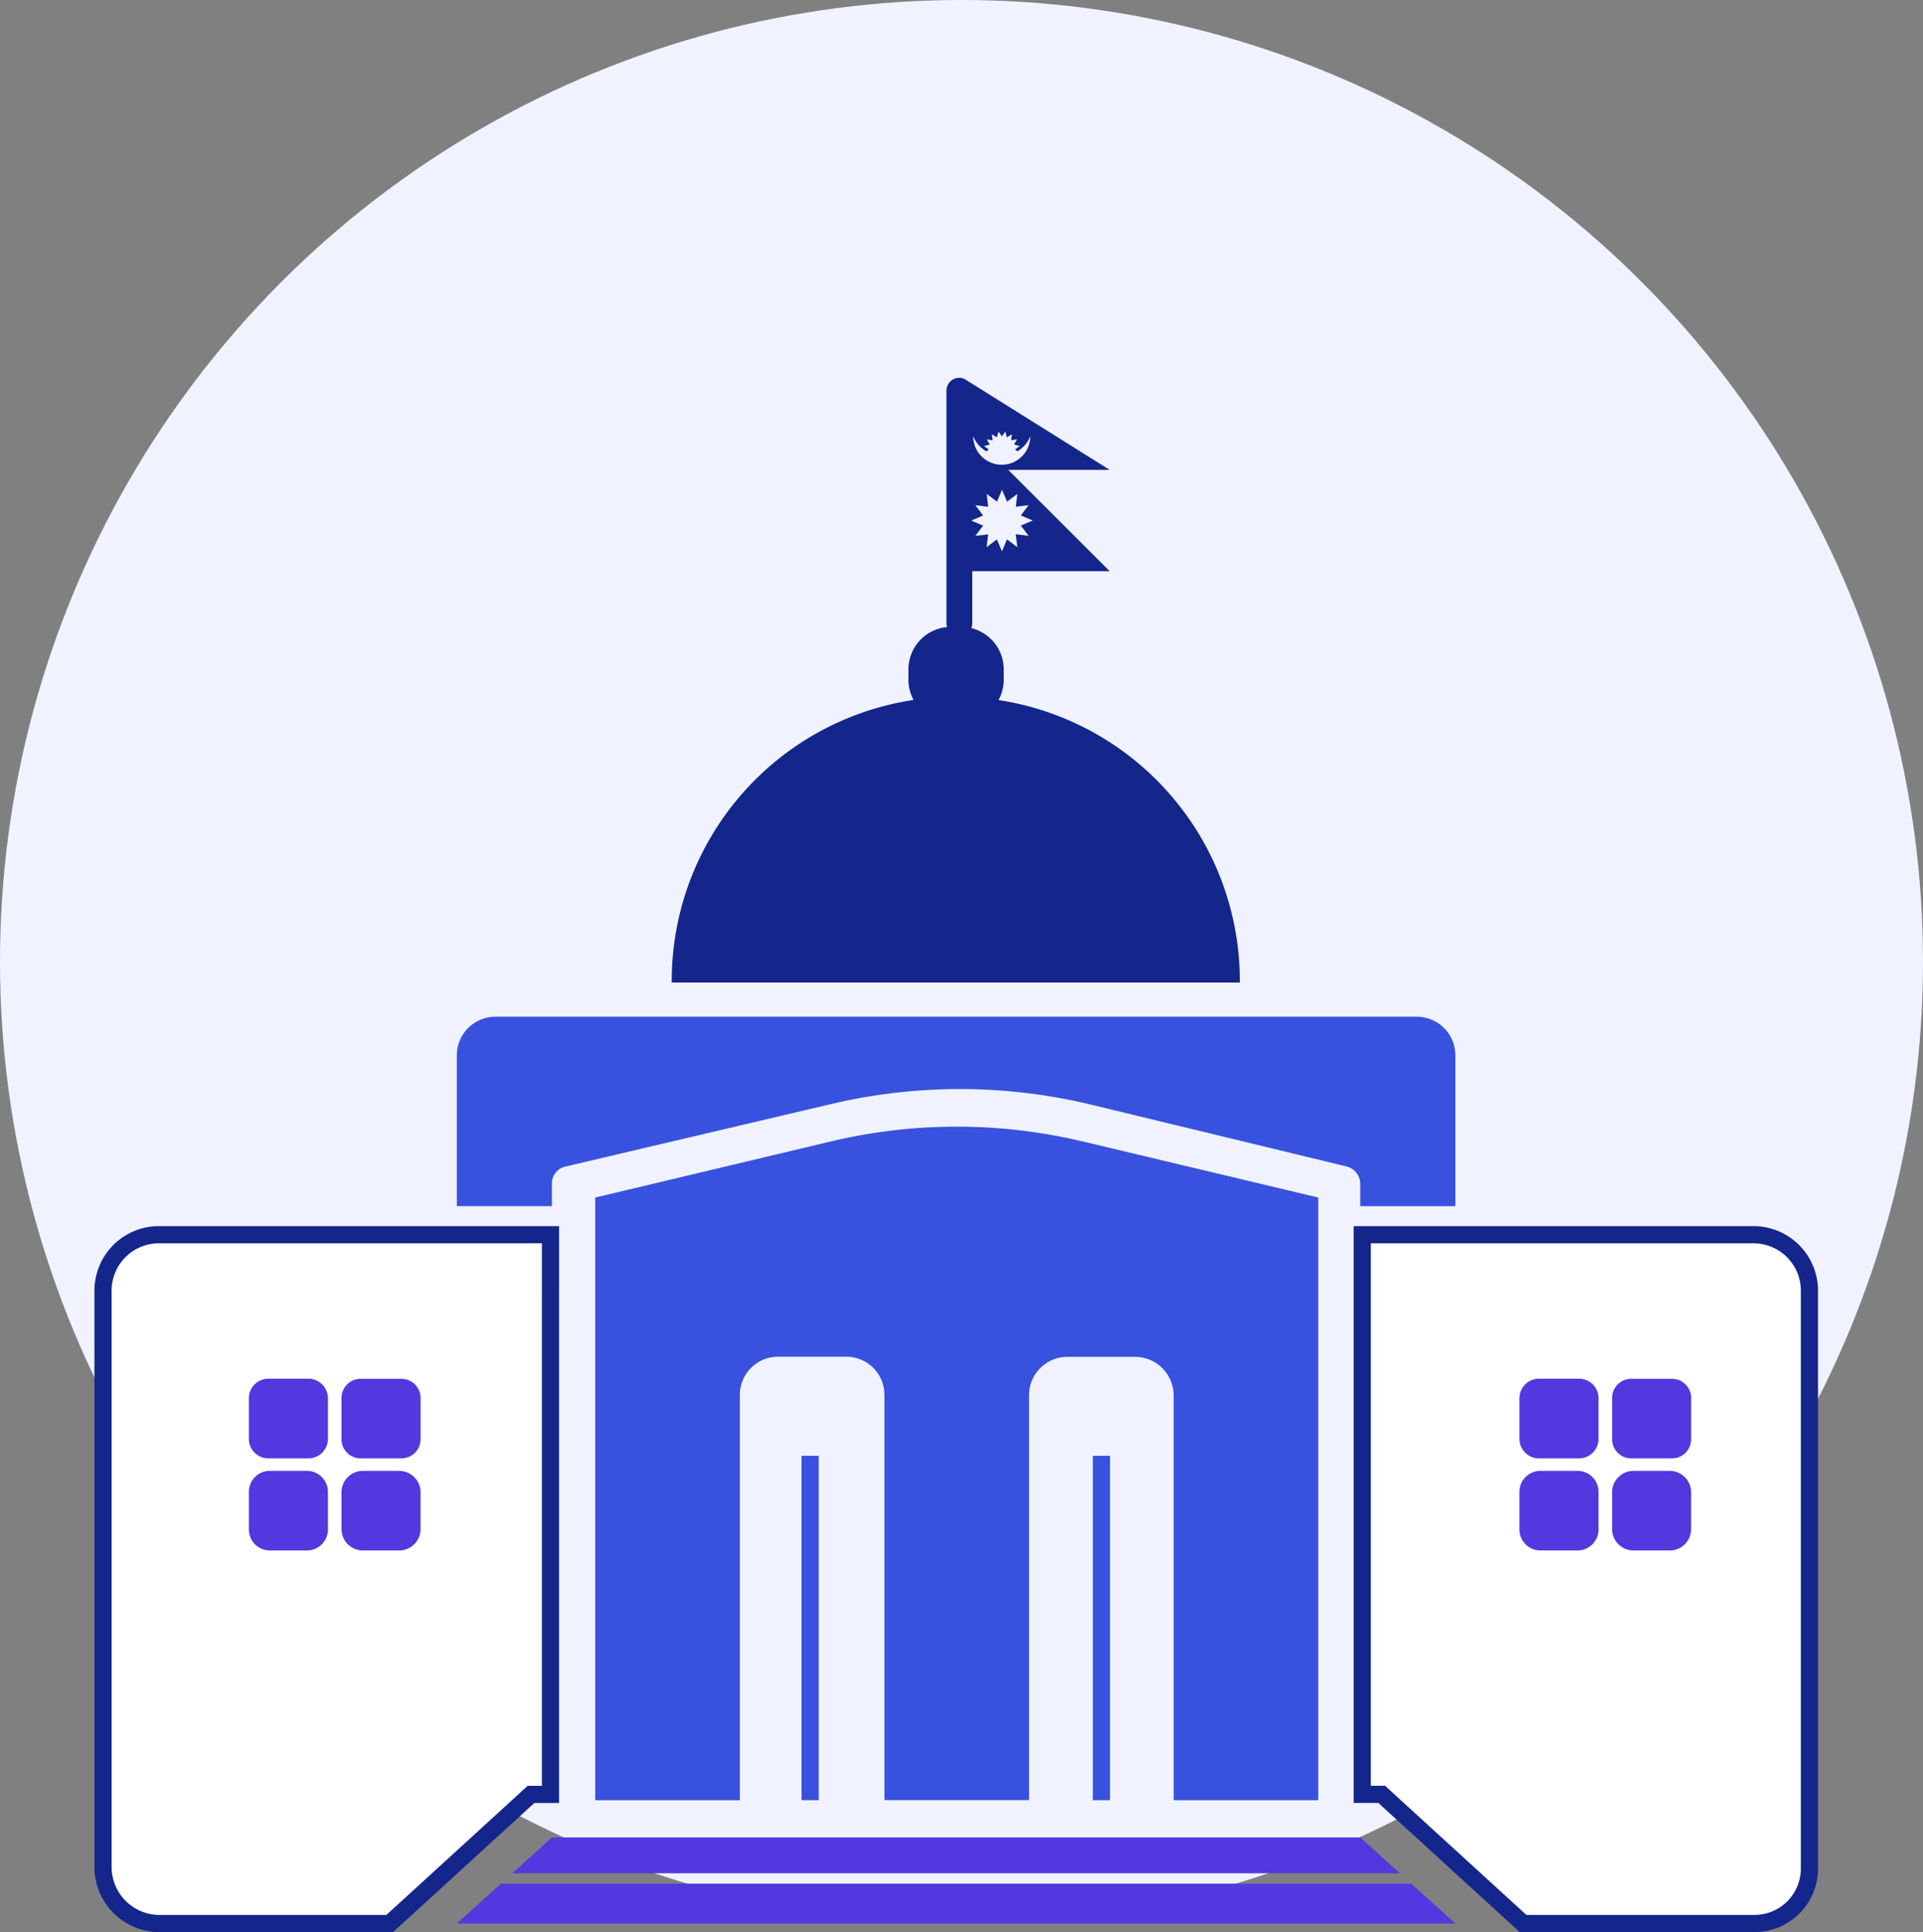
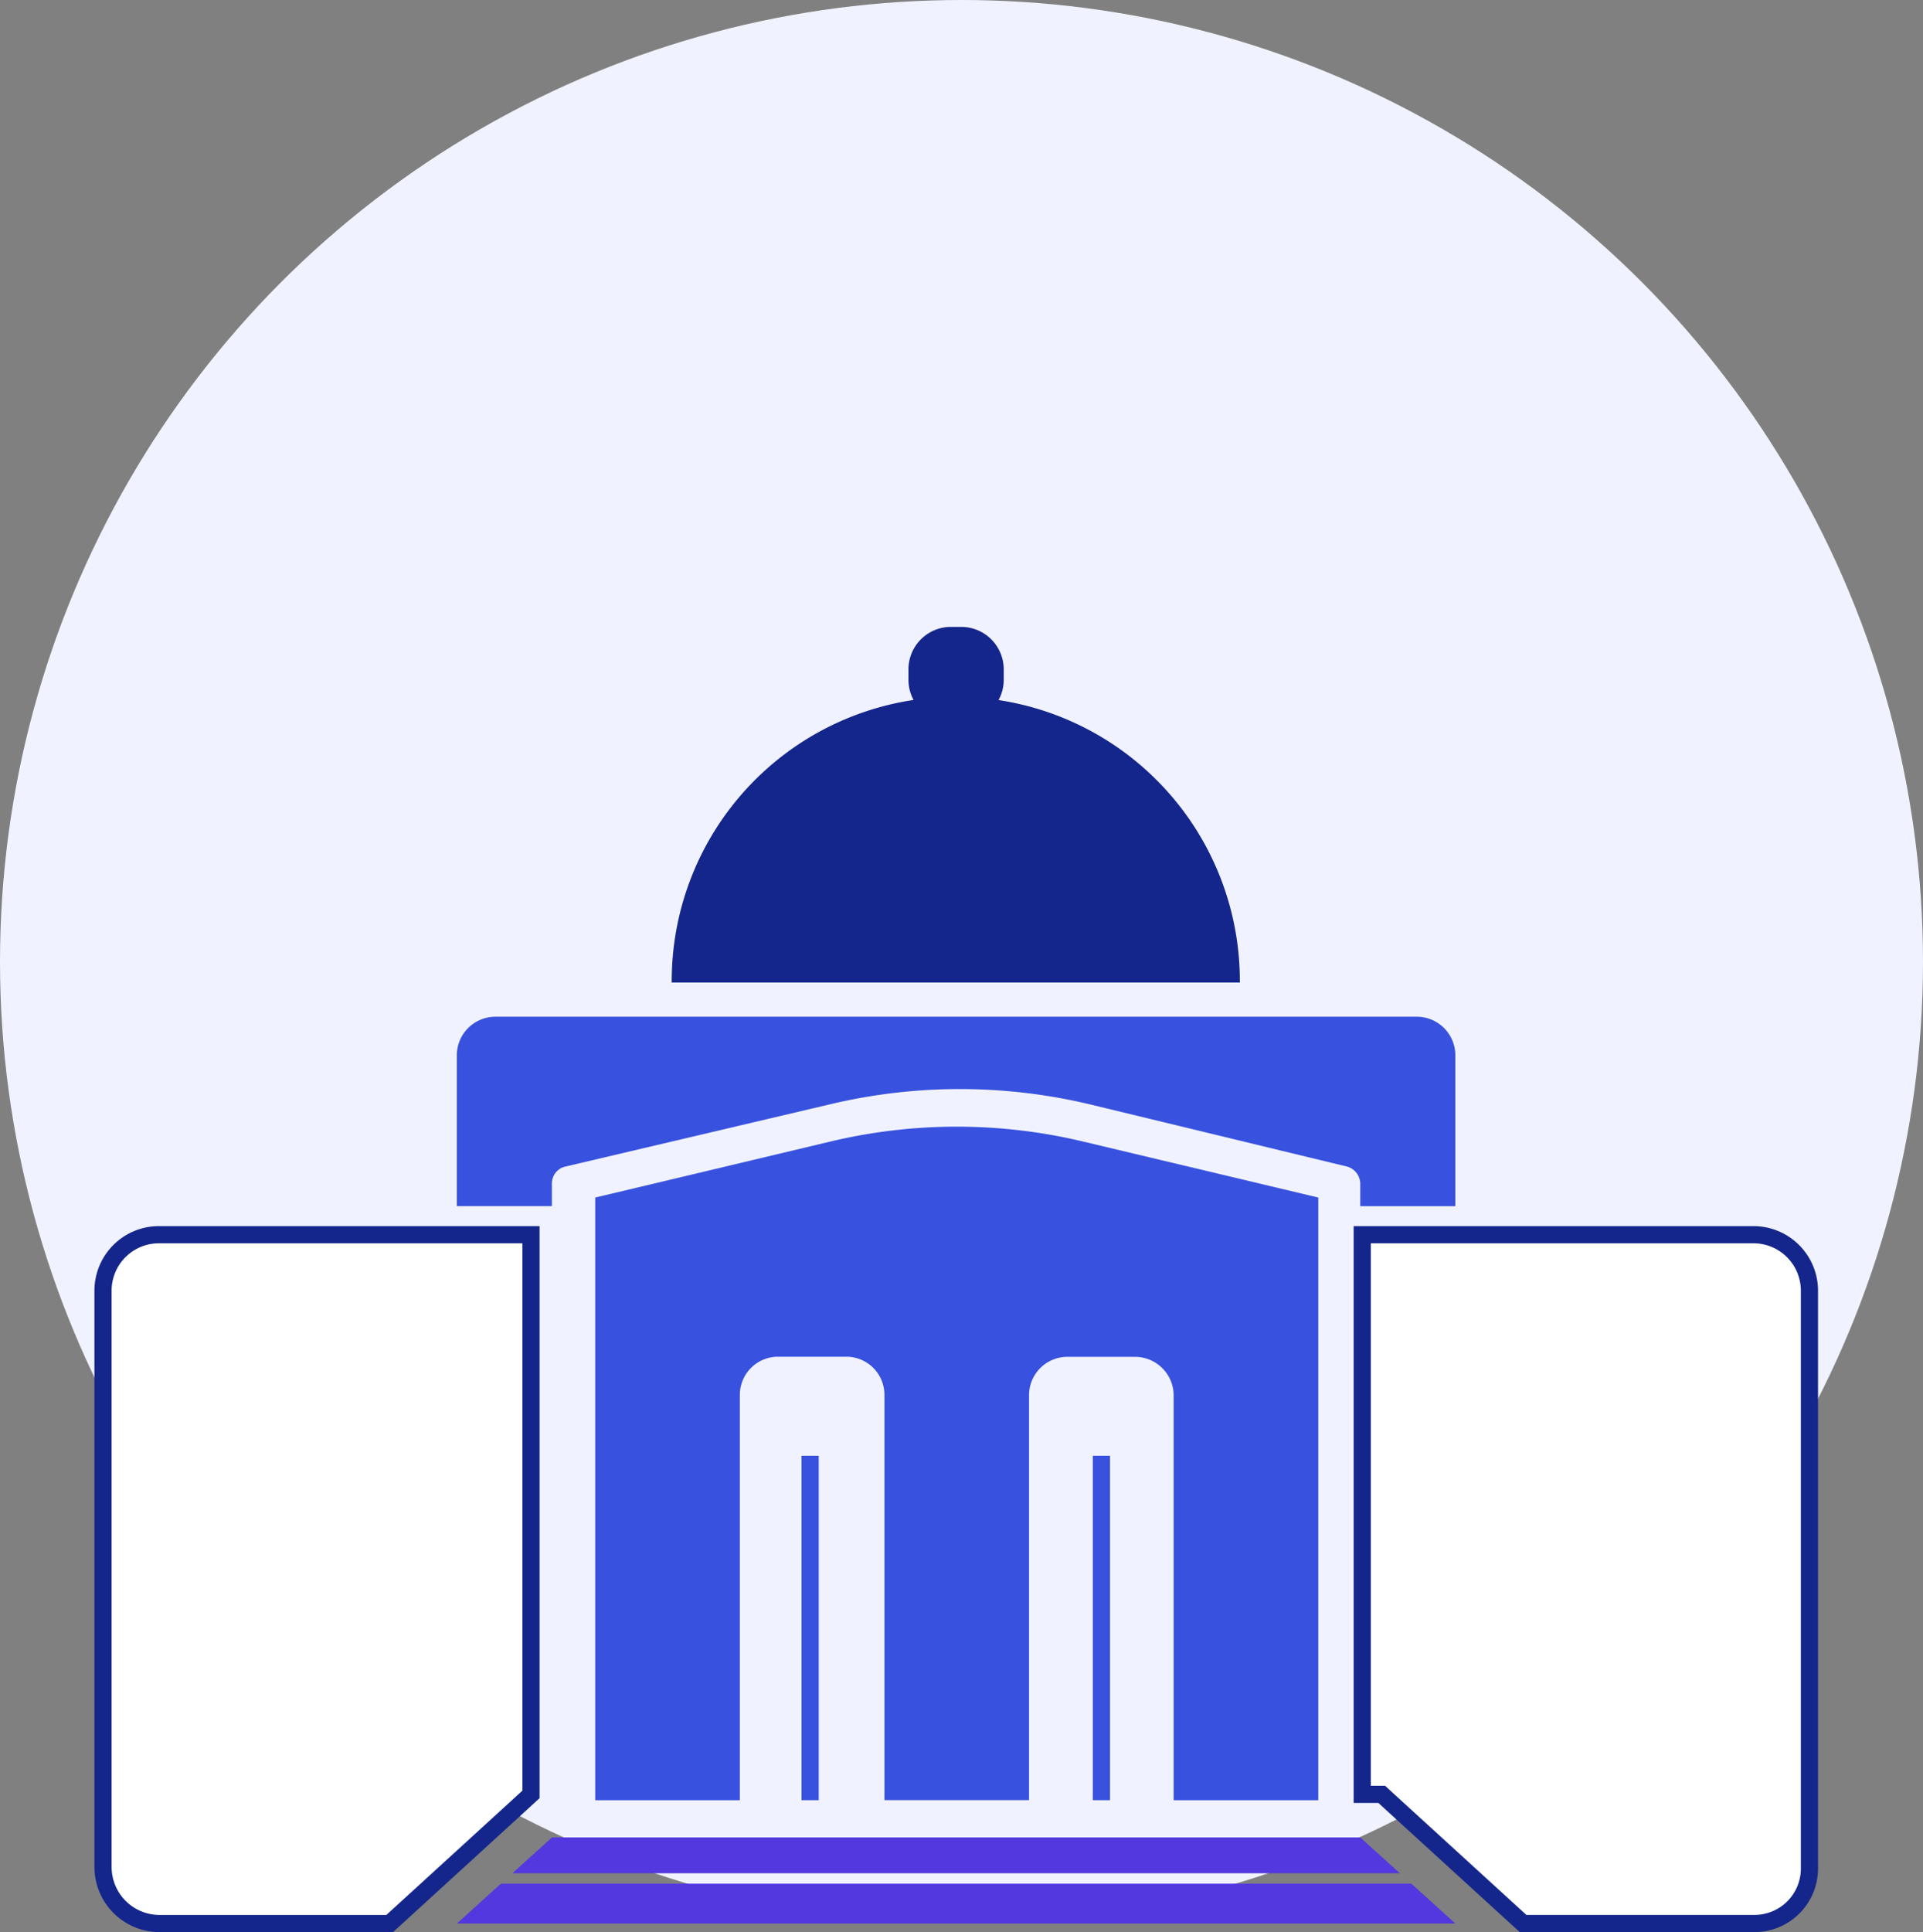
<svg xmlns="http://www.w3.org/2000/svg" width="56" height="56.25" viewBox="0 0 56 56.25">
  <rect x="0" y="0" width="56" height="56.25" fill="#808080" stroke="none" />
  <g id="Group_2631" data-name="Group 2631" transform="translate(-1040 -2295)">
    <g id="Group_1946" data-name="Group 1946" transform="translate(534 960)">
      <g id="Group_1933" data-name="Group 1933" transform="translate(191)">
        <g id="Group_1914" data-name="Group 1914" transform="translate(121)">
          <g id="Group_1904" data-name="Group 1904" transform="translate(5)">
            <g id="Group_1902" data-name="Group 1902" transform="translate(-66 -49)">
              <circle id="Ellipse_198" data-name="Ellipse 198" cx="28" cy="28" r="28" transform="translate(255 1384)" fill="#f0f3ff" />
            </g>
          </g>
        </g>
      </g>
    </g>
    <path id="Path_3922" data-name="Path 3922" d="M581.743,243.086l7.755-1.824a16.325,16.325,0,0,1,7.578.024l7.421,1.795a.523.523,0,0,1,.4.508v.648h2.769v-4.391a1.123,1.123,0,0,0-1.123-1.124H579.713a1.125,1.125,0,0,0-1.125,1.125v4.39h2.769v-.663A.5.5,0,0,1,581.743,243.086Z" transform="translate(474.715 2085.878)" fill="#3851de" />
    <path id="Union_30" data-name="Union 30" d="M0,10.354c0-.015,0-.03,0-.045A8.273,8.273,0,0,1,7.043,2.127a1.231,1.231,0,0,1-.149-.589v-.3A1.237,1.237,0,0,1,8.131,0h.3A1.238,1.238,0,0,1,9.669,1.238v.3a1.23,1.23,0,0,1-.151.592,8.274,8.274,0,0,1,7.027,8.179c0,.015,0,.03,0,.045Z" transform="translate(1059.561 2313.251)" fill="#14268b" stroke="rgba(0,0,0,0)" stroke-miterlimit="10" stroke-width="1" />
-     <path id="Path_3923" data-name="Path 3923" d="M608.827,204.3h2.954l-4.177-2.615v0a.368.368,0,0,0-.2-.066.376.376,0,0,0-.376.376v6.768a.376.376,0,1,0,.752,0v-1.513h4Zm-.636-.539.07-.054-.139-.1.17-.043-.091-.151.174.026-.026-.174.15.089.044-.169.1.139.1-.139.043.17.151-.091-.026.173.174-.025-.089.151.168.043-.139.1.071.053a.894.894,0,0,0,.374-.44.832.832,0,0,1-.832.832v0a.832.832,0,0,1-.832-.832A.88.88,0,0,0,608.191,203.76Zm.9,2.79-.3-.227-.146.347-.148-.347-.3.227.046-.374-.373.046.226-.3-.321-.135v-.022l.321-.137-.226-.3.373.046L608.2,205l.3.226.146-.346.147.347.3-.227-.046.374.373-.046-.226.3.346.147-.346.146.226.3-.373-.047Z" transform="translate(460.534 2104.379)" fill="#14268b" />
    <g id="Group_1947" data-name="Group 1947" transform="translate(1057.334 2327.8)">
      <path id="Path_3924" data-name="Path 3924" d="M600.825,245.536a15.845,15.845,0,0,0-7.337,0l-6.859,1.633v17.546h4.211v-11.8a1.112,1.112,0,0,1,1.112-1.112h1.99a1.11,1.11,0,0,1,1.109,1.109v11.8h4.211V252.923a1.116,1.116,0,0,1,1.116-1.116h1.969a1.126,1.126,0,0,1,1.126,1.126v11.782h4.212V247.169Z" transform="translate(-586.629 -245.105)" fill="#3851de" />
      <rect id="Rectangle_362" data-name="Rectangle 362" width="0.501" height="10.027" transform="translate(6.007 9.582)" fill="#3851de" />
      <rect id="Rectangle_363" data-name="Rectangle 363" width="0.501" height="10.027" transform="translate(14.49 9.582)" fill="#3851de" />
    </g>
    <g id="Group_1948" data-name="Group 1948" transform="translate(1043 2330.946)">
-       <path id="Path_3925" data-name="Path 3925" d="M559.665,251.381a1.629,1.629,0,0,0-1.629,1.629v16.777a1.648,1.648,0,0,0,1.648,1.648h6.7l.971-.886,2.744-2.507.4-.367h.568V251.381Z" transform="translate(-558.036 -251.381)" fill="#fff" stroke="#14268b" stroke-width="0.5" />
-       <path id="Union_36" data-name="Union 36" d="M-6189.679-2325.947a.623.623,0,0,1-.624-.623v-1.071a.623.623,0,0,1,.624-.623h1.055a.624.624,0,0,1,.623.623v1.071a.623.623,0,0,1-.623.623Zm-2.709,0a.612.612,0,0,1-.613-.612v-1.093a.612.612,0,0,1,.613-.613h1.077a.612.612,0,0,1,.613.613v1.093a.612.612,0,0,1-.613.612Zm2.642-2.681a.557.557,0,0,1-.557-.558v-1.2a.557.557,0,0,1,.557-.558h1.188a.558.558,0,0,1,.558.558v1.2a.558.558,0,0,1-.558.558Zm-2.686,0a.569.569,0,0,1-.569-.571v-1.178a.569.569,0,0,1,.569-.571h1.165a.569.569,0,0,1,.569.571v1.178a.569.569,0,0,1-.569.571Z" transform="translate(6197.248 2335.14)" fill="#5238de" stroke="rgba(0,0,0,0)" stroke-miterlimit="10" stroke-width="1" />
+       <path id="Path_3925" data-name="Path 3925" d="M559.665,251.381a1.629,1.629,0,0,0-1.629,1.629v16.777a1.648,1.648,0,0,0,1.648,1.648h6.7l.971-.886,2.744-2.507.4-.367V251.381Z" transform="translate(-558.036 -251.381)" fill="#fff" stroke="#14268b" stroke-width="0.5" />
    </g>
    <g id="Group_1949" data-name="Group 1949" transform="translate(1079.667 2330.946)">
      <path id="Path_3926" data-name="Path 3926" d="M642.577,251.381h-11.4v16.293h.568l.4.367,3.715,3.393H642.6a1.6,1.6,0,0,0,1.6-1.6V253.012A1.631,1.631,0,0,0,642.577,251.381Z" transform="translate(-631.174 -251.381)" fill="#fff" stroke="#14268b" stroke-width="0.5" />
-       <path id="Union_37" data-name="Union 37" d="M-6189.679-2325.947a.623.623,0,0,1-.624-.623v-1.071a.623.623,0,0,1,.624-.623h1.055a.624.624,0,0,1,.623.623v1.071a.623.623,0,0,1-.623.623Zm-2.709,0a.612.612,0,0,1-.613-.612v-1.093a.612.612,0,0,1,.613-.613h1.077a.612.612,0,0,1,.613.613v1.093a.612.612,0,0,1-.613.612Zm2.642-2.681a.557.557,0,0,1-.557-.558v-1.2a.557.557,0,0,1,.557-.558h1.188a.558.558,0,0,1,.558.558v1.2a.558.558,0,0,1-.558.558Zm-2.686,0a.569.569,0,0,1-.569-.571v-1.178a.569.569,0,0,1,.569-.571h1.165a.569.569,0,0,1,.569.571v1.178a.569.569,0,0,1-.569.571Z" transform="translate(6197.582 2335.14)" fill="#5238de" stroke="rgba(0,0,0,0)" stroke-miterlimit="10" stroke-width="1" />
    </g>
    <g id="Group_1950" data-name="Group 1950" transform="translate(1053.304 2348.493)">
      <path id="Path_3927" data-name="Path 3927" d="M607.657,287.425l-1.154-1.044H582.965l-1.154,1.044Z" transform="translate(-580.195 -286.381)" fill="#5238de" />
      <path id="Path_3928" data-name="Path 3928" d="M606.384,289.067H579.87l-1.282,1.16h29.077Z" transform="translate(-578.588 -287.72)" fill="#5238de" />
    </g>
  </g>
</svg>